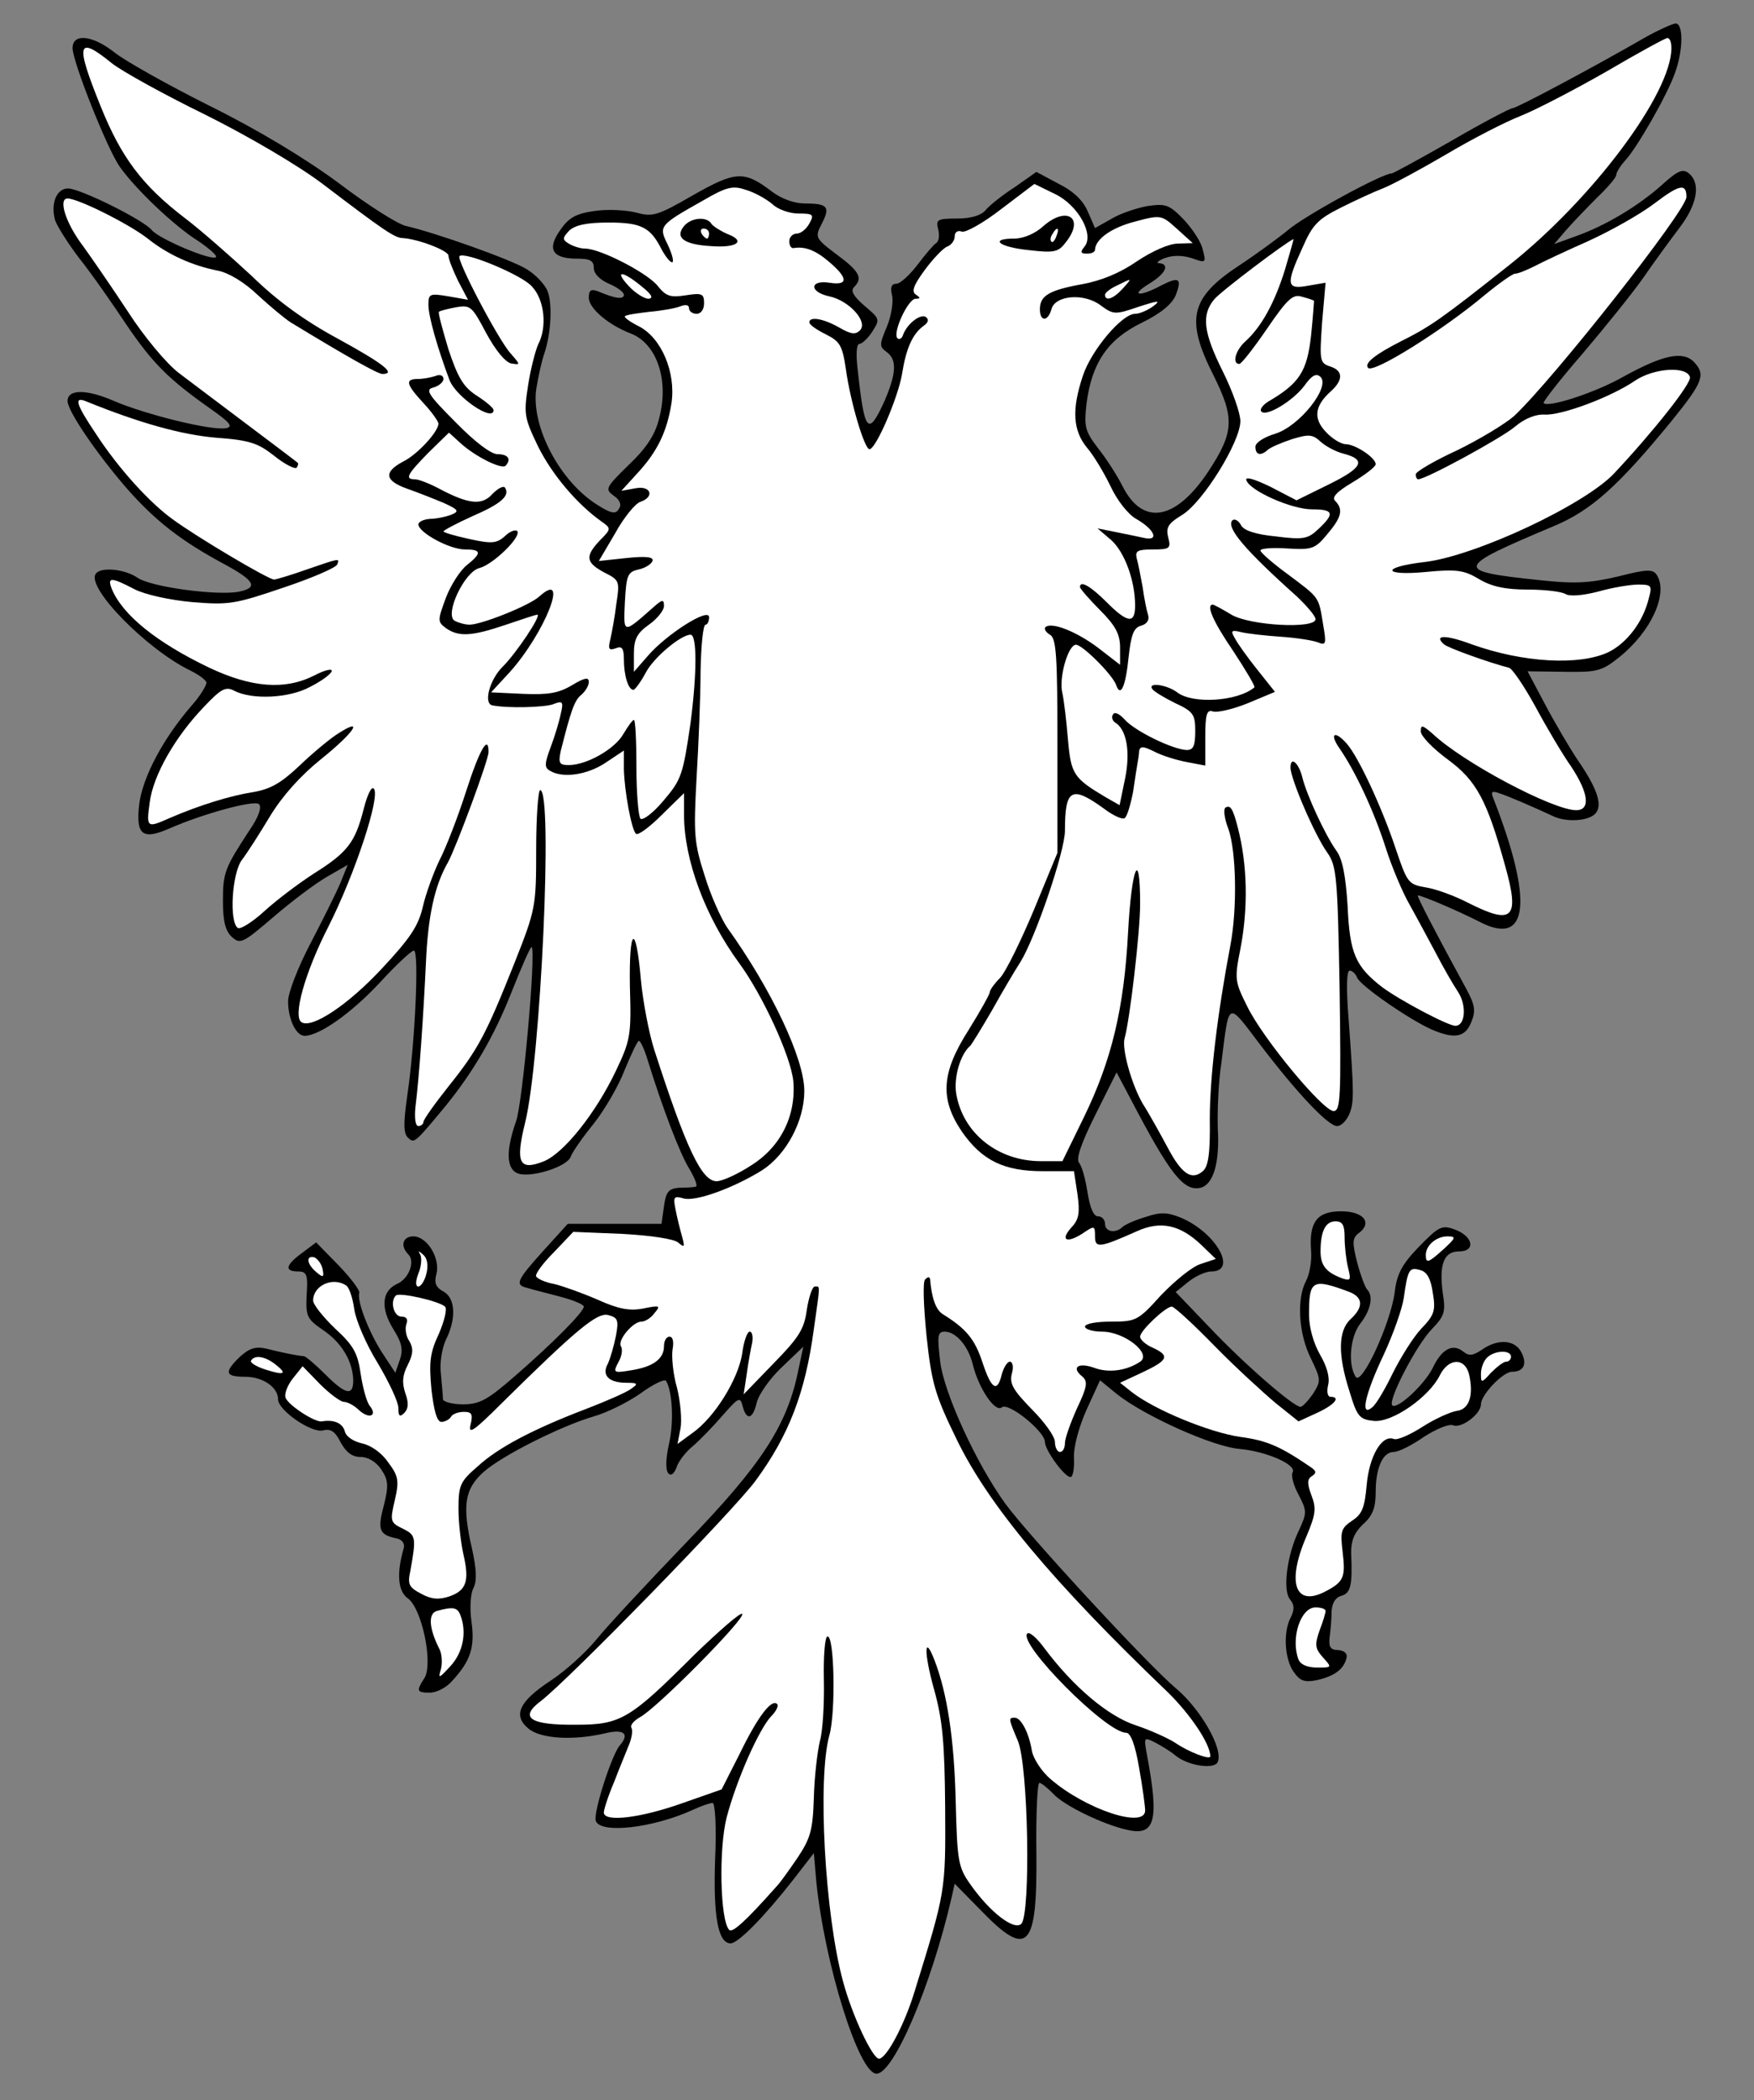
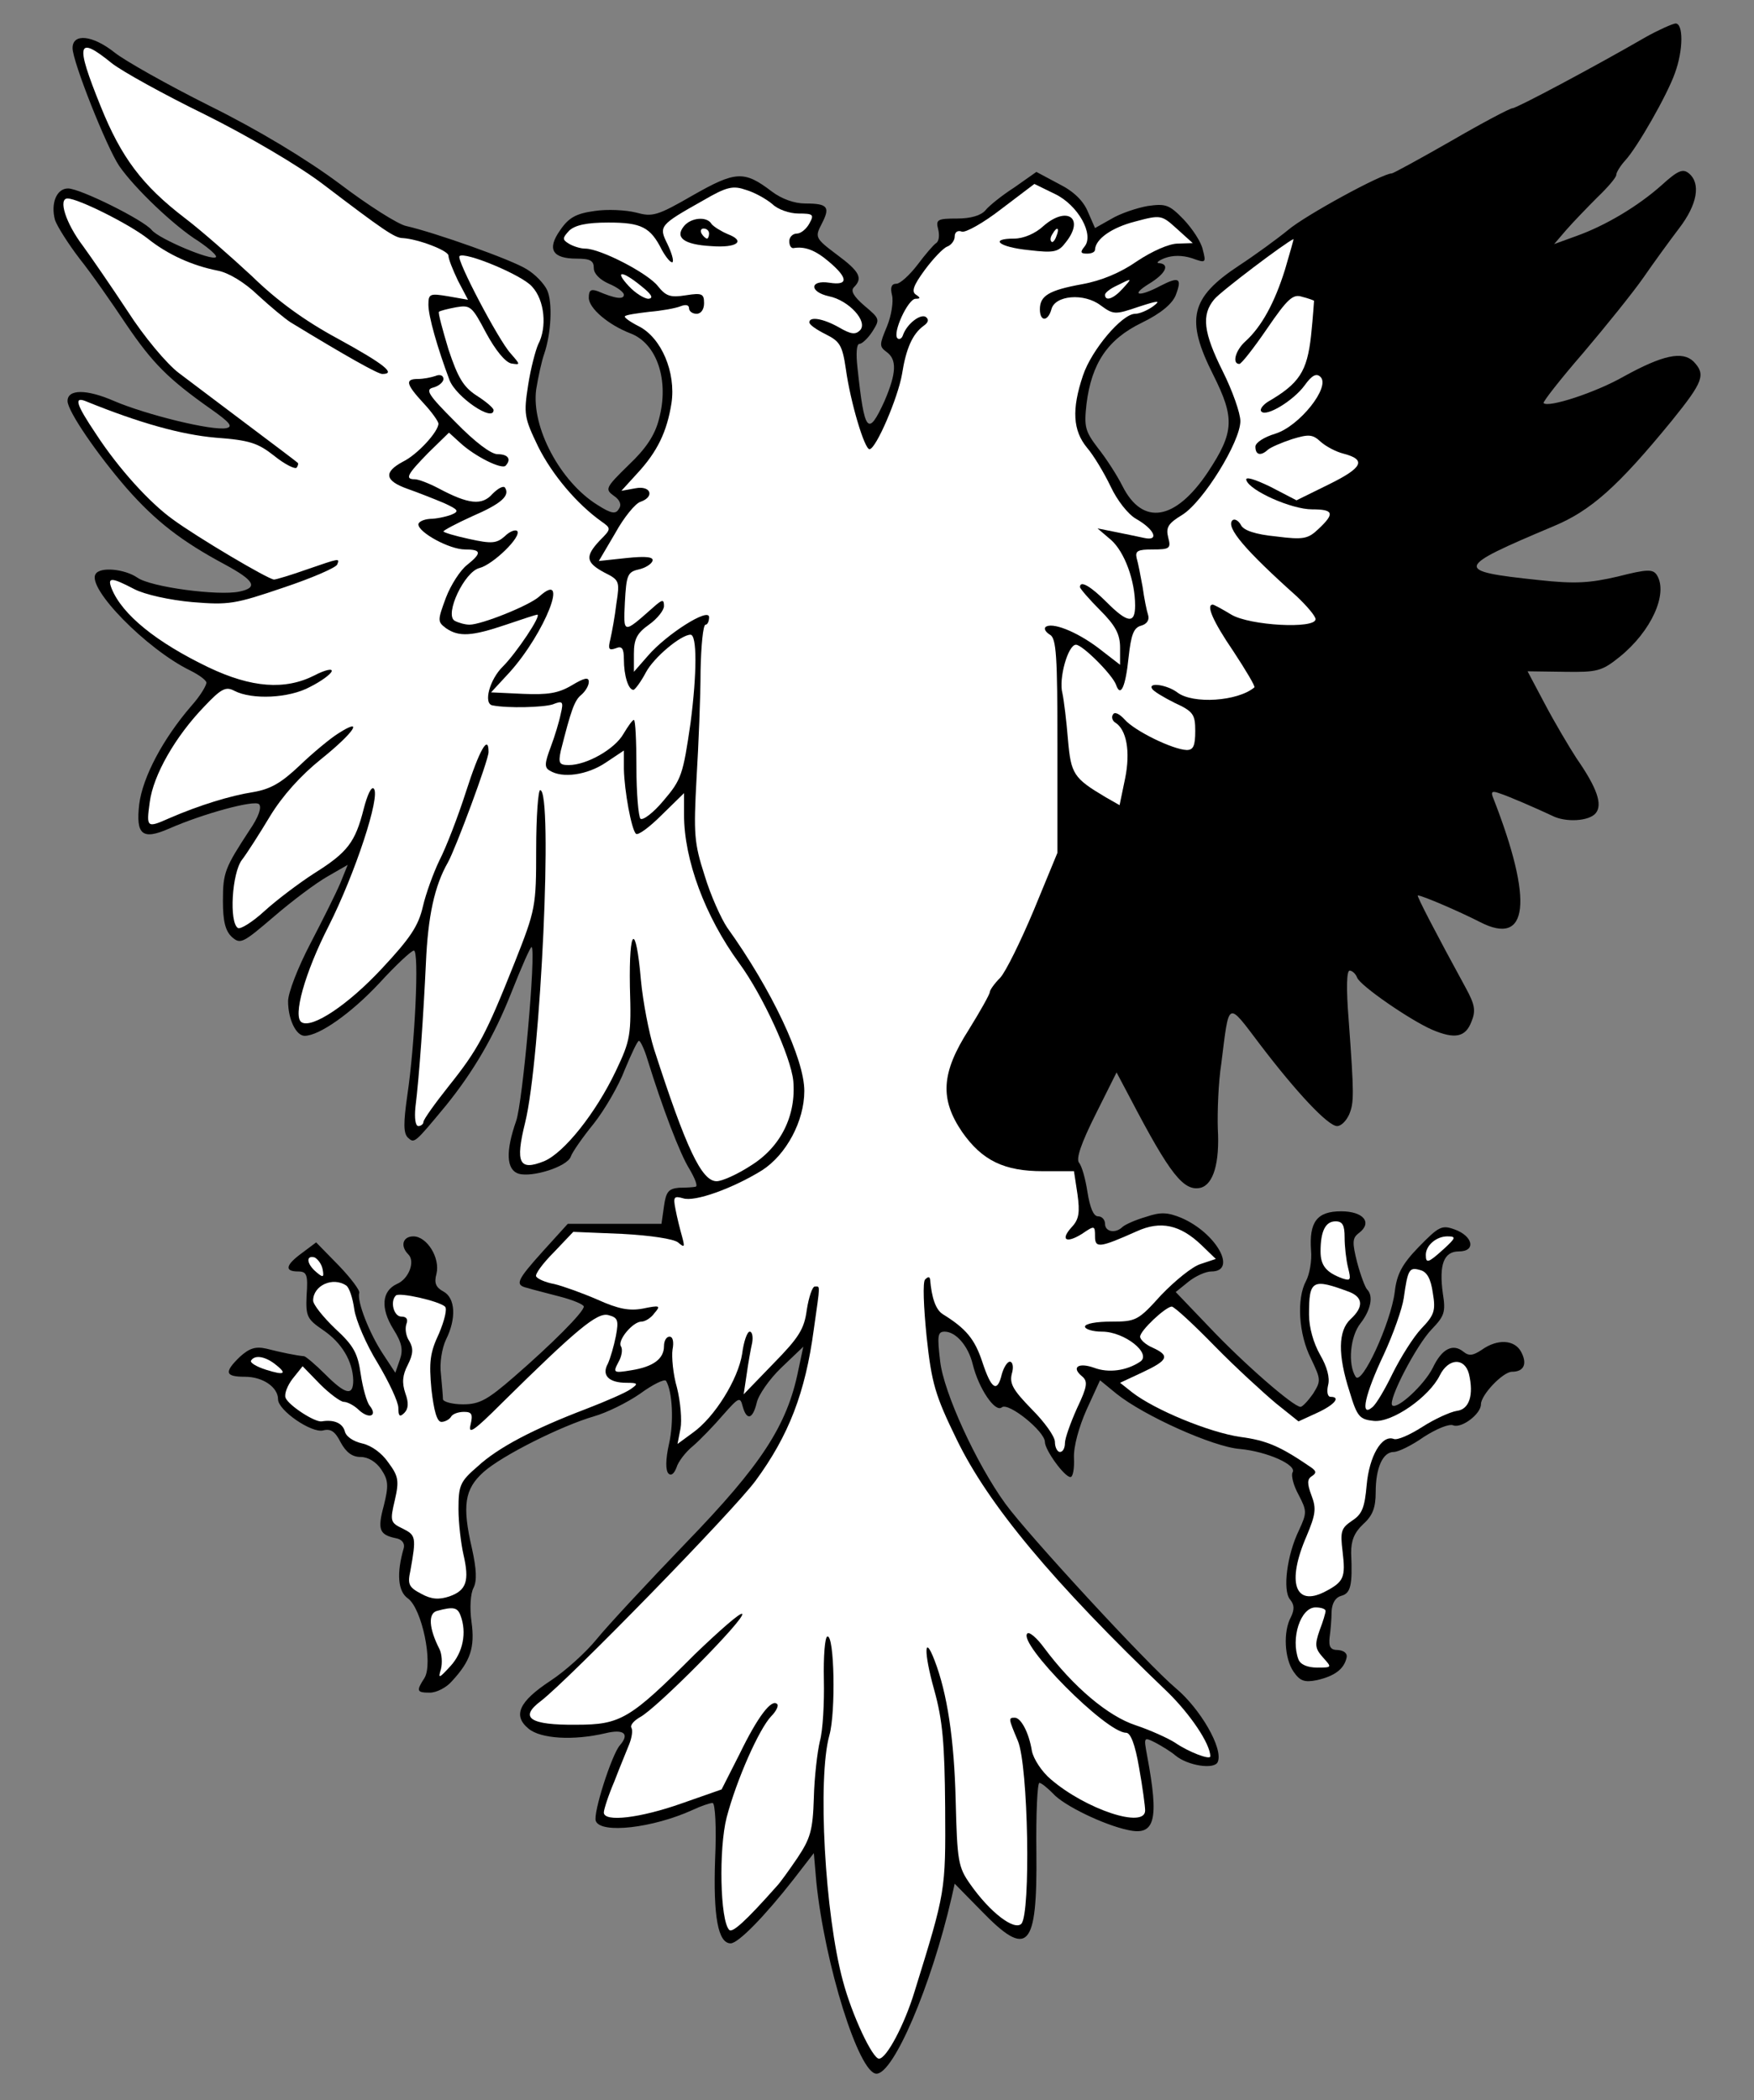
<svg xmlns="http://www.w3.org/2000/svg" version="1.1" viewBox="33.75 58.5 297 355.5" width="297" height="355.5">
  <rect x="33.75" y="58.5" width="297" height="355.5" fill="#808080" stroke="none" />
  <defs>
    <clipPath id="artboard_clip_path">
      <path d="M 33.75 58.5 L 330.75 58.5 L 330.75 279 L 229.5 414 L 33.75 414 Z" />
    </clipPath>
  </defs>
  <g id="Eagle,_Double-Headed_(4)" stroke="none" stroke-opacity="1" stroke-dasharray="none" fill="none" fill-opacity="1">
    <title>Eagle, Double-Headed (4)</title>
    <g id="Eagle,_Double-Headed_(4)_Layer_2" clip-path="url(#artboard_clip_path)">
      <title>Layer 2</title>
      <g id="Group_3">
        <g id="Graphic_25">
          <path d="M 312.435 64.769 C 303.779 69.776 290.539 76.82 289.861 76.82 C 289.436 76.82 284.769 79.281 279.507 82.336 C 274.16 85.391 269.662 87.853 269.408 87.853 C 267.795 87.853 254.725 94.981 251.84 97.443 C 249.973 98.97 246.239 101.686 243.523 103.468 C 235.291 108.9 234.442 112.549 239.195 121.969 C 242.844 129.268 242.759 131.644 238.261 138.434 C 232.745 146.666 227.228 147.514 223.834 140.81 C 222.9 138.943 221.033 136.057 219.675 134.36 C 217.469 131.474 217.299 130.711 217.723 126.892 C 218.572 120.017 221.288 115.944 227.059 113.143 C 230.369 111.531 232.236 109.918 232.83 108.475 C 233.933 105.59 233.424 105.25 230.284 106.863 C 226.634 108.815 225.022 108.56 228.332 106.523 C 231.132 104.826 231.896 103.214 230.029 103.044 C 229.435 103.044 229.859 102.62 230.963 102.195 C 232.32 101.686 233.933 101.686 235.545 102.195 C 237.922 103.044 238.007 103.044 237.412 100.752 C 237.158 99.479 235.63 97.188 234.188 95.66 C 231.726 93.114 231.132 92.945 228.077 93.369 C 226.21 93.708 223.409 94.642 221.882 95.576 L 219.166 97.103 L 217.978 94.387 C 217.214 92.52 215.602 90.908 213.056 89.635 L 209.237 87.598 L 205.502 90.229 C 203.381 91.587 201.174 93.369 200.58 94.133 C 199.816 94.981 198.119 95.491 195.827 95.491 C 192.518 95.491 192.178 95.66 192.602 97.273 C 192.857 98.291 192.772 99.31 192.263 99.649 C 191.839 99.904 190.396 101.601 189.123 103.298 C 187.765 105.081 186.153 106.523 185.559 106.523 C 184.71 106.523 184.455 107.118 184.795 108.475 C 185.049 109.494 184.71 111.87 183.946 113.737 C 182.673 116.792 182.588 117.132 183.861 118.065 C 185.643 119.338 185.559 121.63 183.522 126.382 C 180.721 132.493 180.127 131.814 178.939 120.696 C 178.684 118.405 178.769 116.708 179.278 116.708 C 179.703 116.708 180.721 115.774 181.485 114.586 C 182.758 112.549 182.758 112.464 180.127 110.258 C 178.26 108.645 177.751 107.712 178.345 107.118 C 179.872 105.59 179.363 104.487 175.459 101.601 C 171.725 98.801 171.725 98.631 172.913 96.339 C 174.356 93.539 173.932 92.945 170.113 92.945 C 168.246 92.945 166.124 92.181 164.427 90.908 C 159.759 87.343 158.316 87.428 151.017 91.587 C 144.992 95.066 144.228 95.236 141.427 94.472 C 139.73 94.048 136.59 93.878 134.383 94.218 C 131.328 94.642 130.055 95.321 128.613 97.443 C 126.321 100.668 127.255 102.28 131.413 102.28 C 133.705 102.28 134.299 102.62 134.299 103.893 C 134.299 104.826 135.317 105.844 136.845 106.523 C 138.287 107.118 139.391 107.966 139.391 108.391 C 139.391 109.239 137.948 109.069 134.978 107.796 C 133.789 107.372 133.45 107.627 133.45 108.9 C 133.45 110.682 136.76 113.483 140.494 114.925 C 144.992 116.623 147.114 122.903 145.331 129.438 C 144.652 132.153 143.125 134.445 140.154 137.245 C 136.251 141.064 136.166 141.319 137.693 142.422 C 138.712 143.101 139.051 143.95 138.542 144.629 C 138.033 145.562 137.269 145.478 134.893 143.95 C 128.613 140.046 123.69 130.796 124.539 124.43 C 124.878 122.309 125.472 119.593 125.897 118.405 C 127.085 114.925 127.339 109.748 126.406 107.627 C 125.897 106.523 124.369 104.911 122.926 104.062 C 120.38 102.45 107.396 97.867 102.558 96.764 C 101.2 96.509 96.108 93.284 91.186 89.55 C 85.585 85.391 77.437 80.469 69.205 76.396 C 62.076 72.831 54.863 68.757 53.165 67.4 C 49.431 64.429 46.037 64.09 46.037 66.636 C 46.037 68.927 51.808 83.44 53.929 86.58 C 56.56 90.399 63.349 96.849 67.338 99.31 C 69.205 100.583 70.563 101.771 70.309 102.025 C 69.63 102.704 60.719 98.97 59.446 97.443 C 58.088 95.745 47.31 90.399 45.273 90.399 C 43.321 90.399 42.302 92.945 43.066 95.745 C 43.406 96.764 45.273 99.734 47.225 102.28 C 49.261 104.826 52.741 109.833 55.117 113.398 C 59.615 120.017 62.246 122.648 69.46 127.74 C 72.6 129.947 73.279 130.711 72.091 130.965 C 69.715 131.474 58.427 128.674 53.081 126.382 C 48.413 124.346 45.188 124.346 45.188 126.382 C 45.188 128.08 50.195 135.378 55.202 141.149 C 60.125 146.751 64.538 150.145 71.836 154.049 C 76.843 156.765 77.522 157.953 74.297 158.632 C 70.733 159.396 59.191 157.868 56.984 156.256 C 54.863 154.813 50.704 154.389 49.94 155.662 C 48.413 158.038 58.597 168.392 65.895 171.956 C 67.253 172.635 68.526 173.484 68.696 173.993 C 68.781 174.417 67.678 176.284 66.15 177.982 C 61.313 183.583 57.918 190.033 57.324 194.616 C 56.73 199.793 57.833 200.726 62.331 198.774 C 68.102 196.228 76.843 193.852 77.607 194.616 C 78.116 195.125 77.522 196.822 75.995 199.029 C 71.836 205.394 71.497 206.158 71.497 210.995 C 71.497 214.475 71.921 216.087 73.024 217.106 C 74.467 218.379 74.891 218.124 80.153 213.626 C 83.208 210.995 87.282 207.94 89.234 206.837 L 92.629 204.885 L 91.356 208.025 C 90.592 209.807 88.3 214.39 86.264 218.294 C 84.227 222.198 82.53 226.526 82.53 227.969 C 82.53 231.024 83.887 233.825 85.33 233.825 C 87.791 233.825 93.223 230.005 97.975 224.913 C 100.776 221.858 103.407 219.397 103.831 219.397 C 104.765 219.397 104.001 235.352 102.728 243.839 C 102.049 248.591 102.049 250.289 102.813 251.053 C 103.916 252.071 103.916 252.071 109.263 245.621 C 113.93 239.85 117.41 233.909 120.296 226.611 C 122.078 222.113 123.605 218.633 123.775 218.803 C 124.539 219.567 122.247 245.197 121.144 248.252 C 119.362 253.344 119.447 256.484 121.569 257.163 C 123.86 257.842 129.801 255.975 130.395 254.278 C 130.649 253.514 132.432 250.968 134.299 248.676 C 136.166 246.3 138.542 242.226 139.56 239.511 C 140.664 236.88 141.682 234.673 141.937 234.673 C 142.191 234.673 142.87 236.116 143.379 237.813 C 145.925 246.045 148.896 253.853 150.508 256.399 C 151.442 258.012 151.951 259.285 151.527 259.37 C 151.187 259.454 149.914 259.539 148.726 259.539 C 146.944 259.709 146.52 260.218 146.18 262.679 L 145.756 265.65 L 137.778 265.65 L 129.886 265.65 L 125.727 270.233 C 121.144 275.325 120.89 276.004 123.096 276.513 C 123.86 276.767 126.321 277.361 128.528 277.956 C 130.819 278.55 132.601 279.313 132.601 279.653 C 132.601 280.586 127.17 286.018 120.805 291.534 C 116.307 295.438 114.949 296.202 112.148 296.202 C 110.366 296.202 108.838 295.778 108.754 295.353 C 108.754 294.844 108.584 292.977 108.414 291.11 C 108.159 289.243 108.584 286.697 109.263 285.254 C 111.045 281.69 110.875 278.21 108.838 277.107 C 107.565 276.428 107.226 275.664 107.65 274.137 C 108.329 271.421 106.038 267.771 103.746 267.771 C 101.964 267.771 101.455 269.384 102.898 270.827 C 104.086 272.015 102.983 274.985 100.946 275.834 C 98.4 277.022 98.145 279.908 100.352 283.472 C 101.794 285.763 102.049 286.952 101.455 288.649 L 100.691 290.855 L 98.569 287.63 C 96.278 284.151 94.156 278.719 94.581 277.361 C 94.75 276.937 93.138 274.815 91.101 272.694 L 87.282 268.79 L 84.906 270.572 C 82.105 272.609 81.851 273.712 84.227 273.712 C 85.67 273.712 85.924 274.221 85.67 277.701 C 85.5 281.35 85.754 281.775 88.47 283.642 C 91.61 285.763 93.477 288.903 93.562 292.128 C 93.562 294.844 92.289 294.59 88.81 291.11 C 87.197 289.498 85.585 288.14 85.245 288.055 C 84.057 287.97 81.172 287.376 78.88 286.782 C 77.013 286.357 75.995 286.697 74.382 288.14 C 71.666 290.771 71.836 291.534 75.231 291.534 C 78.286 291.534 80.832 293.317 80.832 295.353 C 80.832 297.22 86.518 301.124 88.47 300.615 C 89.743 300.276 90.507 300.785 91.441 302.652 C 92.374 304.349 93.393 305.113 94.835 305.113 C 96.108 305.113 97.466 305.962 98.315 307.235 C 99.503 309.017 99.588 309.951 98.739 313.345 C 97.636 317.419 97.975 318.268 100.776 318.862 C 101.794 319.031 102.304 319.71 102.134 320.474 C 100.861 324.802 101.115 327.858 102.813 329.046 C 105.189 330.743 107.141 340.079 105.613 342.54 C 104.171 344.746 104.34 345.001 106.547 345.001 C 107.65 345.001 109.348 344.152 110.281 343.049 C 113.421 339.654 114.185 337.363 113.591 333.034 C 113.251 330.658 113.421 328.197 113.93 327.264 C 114.525 326.075 114.44 324.123 113.676 320.644 C 111.978 313.345 112.403 310.545 115.628 307.659 C 118.768 304.858 128.782 299.851 134.299 298.239 C 136.42 297.645 139.9 295.947 142.106 294.42 C 144.313 292.807 146.265 291.874 146.52 292.213 C 147.623 293.995 147.877 299.257 147.029 302.907 C 146.435 305.537 146.435 307.405 146.944 307.914 C 147.368 308.338 147.877 307.999 148.302 306.895 C 148.556 305.962 149.829 304.264 151.102 303.246 C 152.375 302.143 154.667 299.766 156.194 297.984 C 158.825 295.014 159.08 294.844 159.504 296.541 C 160.183 299.003 161.202 298.748 161.881 295.947 C 162.135 294.674 164.002 291.959 166.039 290.007 L 169.773 286.442 L 168.924 290.431 C 167.057 299.766 162.644 306.471 149.999 319.541 C 143.464 326.33 136.59 333.713 134.808 335.92 C 132.941 338.211 129.461 341.351 127 342.964 C 121.569 346.528 120.55 348.905 123.266 351.111 C 125.303 352.809 130.819 353.148 136.251 351.875 C 139.391 351.111 140.409 351.96 138.712 353.912 C 137.354 355.439 134.129 365.454 134.638 366.727 C 135.487 368.933 144.313 367.915 151.017 364.86 C 152.46 364.181 153.988 363.672 154.412 363.672 C 154.837 363.672 155.091 367.745 154.837 373.177 C 154.497 382.937 155.346 387.435 157.467 387.435 C 158.74 387.435 163.154 382.937 168.076 376.656 L 171.555 372.158 L 171.98 377.081 C 173.422 391.084 179.193 409.5 182.164 409.5 C 185.049 409.5 191.414 394.733 194.894 379.627 L 195.403 377.335 L 199.901 381.918 C 207.794 390.065 209.406 388.368 209.237 372.074 C 209.152 365.539 209.406 360.277 209.746 360.277 C 210.085 360.277 211.104 361.126 212.037 362.059 C 213.819 364.096 220.694 367.406 224.767 368.254 C 229.35 369.273 230.029 366.557 227.992 355.694 C 227.398 352.469 227.398 352.469 229.435 353.488 C 230.538 354.082 232.066 355.015 232.745 355.609 C 234.866 357.391 239.449 358.07 239.958 356.712 C 240.892 354.421 236.988 347.717 232.83 344.237 C 228.162 340.333 207.794 318.268 203.975 313.006 C 199.052 306.216 193.536 294.165 192.942 288.903 C 192.433 284.575 192.518 283.896 193.706 283.896 C 195.573 283.896 197.695 286.273 198.458 289.413 C 199.477 293.571 202.277 297.645 203.381 296.711 C 204.484 295.778 210.679 300.785 210.679 302.567 C 210.679 303.925 213.989 308.508 215.007 308.508 C 215.432 308.508 215.686 307.065 215.602 305.283 C 215.517 303.331 216.45 300.021 217.723 297.136 L 220.015 292.128 L 222.815 294.42 C 227.483 298.154 239.195 303.416 243.693 303.755 C 248.275 304.18 253.452 306.471 252.604 307.744 C 252.349 308.253 252.773 309.951 253.622 311.478 C 255.065 314.279 255.065 314.533 253.707 317.504 C 251.67 321.662 250.906 327.688 252.179 329.215 C 252.943 330.149 252.943 330.913 252.349 332.186 C 250.991 334.647 251.246 339.23 252.773 341.436 C 253.877 343.049 254.641 343.303 256.762 342.879 C 259.733 342.2 261.345 341.012 261.769 339.06 C 261.939 338.381 261.345 337.872 260.327 337.787 C 259.054 337.787 258.714 337.278 258.884 335.665 C 259.054 334.477 259.223 332.525 259.223 331.252 C 259.308 329.81 259.902 328.876 260.836 328.621 C 262.448 328.197 262.788 326.924 262.533 321.323 C 262.533 319.286 263.042 317.928 264.57 316.485 C 266.183 315.043 266.692 313.685 266.692 311.054 C 266.692 306.98 267.88 304.264 269.747 304.264 C 270.511 304.264 272.802 303.161 274.839 301.718 C 276.961 300.361 279.167 299.427 279.846 299.766 C 281.289 300.276 284.514 297.815 284.514 296.202 C 284.514 294.59 288.248 290.686 289.776 290.686 C 291.812 290.686 292.407 289.328 291.303 287.291 C 290.2 285.254 287.315 285.084 284.684 286.952 C 283.156 287.97 282.477 288.055 281.544 287.291 C 279.761 285.848 277.894 286.782 276.367 290.007 C 274.924 292.892 270.341 297.136 269.492 296.372 C 268.729 295.523 273.566 286.188 276.197 283.472 C 278.319 281.265 278.573 280.586 278.064 277.446 C 277.385 272.524 278.234 270.317 280.78 270.317 C 283.75 270.317 283.156 267.687 280.016 266.583 C 277.894 265.82 277.385 266.074 273.99 269.554 C 271.105 272.524 270.256 274.221 269.917 277.192 C 269.238 282.454 264.315 293.147 263.297 291.534 C 261.939 289.413 262.363 284.66 264.146 282.454 C 265.843 280.247 266.352 277.871 265.249 276.767 C 264.91 276.428 264.146 274.391 263.552 272.185 C 262.703 268.79 262.703 268.026 263.891 267.177 C 266.183 265.395 264.57 263.528 260.836 263.528 C 256.762 263.528 255.404 265.31 255.744 270.148 C 255.914 271.845 255.489 274.221 254.895 275.325 C 253.283 278.295 253.622 284.321 255.744 288.479 C 257.441 292.044 257.441 292.213 256.083 294.42 C 255.235 295.608 254.301 296.626 253.962 296.626 C 252.773 296.626 244.372 289.328 238.516 283.132 L 232.83 277.192 L 235.036 275.41 C 236.224 274.476 237.922 273.712 238.855 273.712 C 243.353 273.712 239.704 267.177 233.763 264.631 C 231.472 263.698 230.284 263.613 227.822 264.462 C 226.04 264.971 224.343 265.735 223.834 266.159 C 222.646 267.347 220.863 267.008 220.863 265.65 C 220.863 264.971 220.354 264.377 219.675 264.377 C 218.911 264.377 218.317 262.934 217.893 260.303 C 217.554 258.097 216.959 255.89 216.45 255.296 C 215.941 254.617 216.79 252.071 219.251 247.149 L 222.815 240.02 L 225.107 244.348 C 231.896 257.333 234.188 260.218 237.073 259.539 C 239.195 258.945 240.298 255.381 239.958 249.525 C 239.874 246.724 240.043 241.717 240.553 238.492 C 241.91 227.714 241.486 227.884 247.087 235.267 C 253.283 243.415 258.629 249.101 260.157 249.101 C 260.836 249.101 261.685 248.252 262.194 247.149 C 263.042 245.112 263.042 243.839 262.109 231.024 C 261.685 225.762 261.769 222.792 262.279 222.792 C 262.703 222.792 263.297 223.301 263.552 223.98 C 264.061 225.338 272.548 231.194 276.282 232.806 C 280.101 234.419 281.883 234.079 282.901 231.448 C 283.665 229.581 283.495 228.563 281.968 225.762 C 276.961 216.596 273.566 210.062 273.821 210.062 C 274.584 210.062 281.034 212.862 284.344 214.56 C 292.576 218.803 293.425 211.08 286.636 193.682 C 286.126 192.494 286.381 192.324 287.569 192.749 C 289.182 193.258 293.849 195.295 296.565 196.568 C 298.856 197.756 302.845 197.501 303.949 196.143 C 305.137 194.701 304.203 191.9 300.724 186.893 C 299.451 184.941 296.989 180.782 295.377 177.727 L 292.407 172.126 L 298.602 172.211 C 304.203 172.296 304.967 172.126 308.022 169.665 C 313.369 165.337 316.254 158.971 314.302 155.831 C 313.623 154.813 312.69 154.813 307.683 156.086 C 302.93 157.189 300.469 157.359 294.274 156.68 C 279.846 155.152 280.016 154.643 296.735 147.599 C 303.1 144.968 307.683 140.895 316.848 129.692 C 322.195 123.073 322.619 121.884 320.498 119.678 C 318.631 117.896 315.321 118.575 308.701 122.224 C 303.949 124.94 295.886 127.571 295.122 126.722 C 294.953 126.552 297.923 122.733 301.827 118.235 C 305.646 113.737 310.229 108.051 312.011 105.505 C 313.708 103.044 316.424 99.31 318.036 97.188 C 321.177 93.114 321.771 89.55 319.734 87.853 C 318.715 87.004 317.867 87.343 315.151 89.805 C 311.162 93.369 305.646 96.679 300.639 98.461 L 296.905 99.819 L 298.941 97.443 C 300.13 96.085 302.506 93.624 304.203 91.926 C 305.985 90.229 307.428 88.532 307.428 88.107 C 307.428 87.683 308.107 86.58 308.956 85.646 C 310.993 83.44 316.085 74.528 317.358 70.879 C 318.8 66.975 318.8 62.392 317.442 62.477 C 316.848 62.562 314.557 63.581 312.435 64.769 Z" fill="black" />
        </g>
        <g id="Graphic_24">
-           <path d="M 316.764 66.636 C 316.764 74.359 303.354 92.266 289.182 103.468 C 277.809 112.464 276.027 113.737 270.935 116.283 C 266.607 118.49 264.655 120.017 265.419 120.781 C 266.352 121.715 278.149 114.331 285.108 108.475 C 287.484 106.523 289.861 104.826 290.285 104.826 C 290.794 104.826 292.237 104.232 293.595 103.553 C 294.868 102.874 299.026 100.922 302.675 99.31 C 306.41 97.612 311.417 94.812 313.878 92.945 C 318.121 89.72 319.31 89.465 319.31 91.841 C 319.31 94.133 296.735 122.733 290.115 128.928 C 288.672 130.201 284.344 132.832 280.525 134.699 C 276.621 136.482 273.481 138.349 273.481 138.773 C 273.481 139.282 273.651 139.622 273.905 139.622 C 275.178 139.622 287.993 132.663 290.285 130.711 C 291.897 129.353 293.764 128.589 295.292 128.674 C 298.178 128.844 306.579 125.703 310.653 122.903 C 313.878 120.781 319.31 120.442 319.904 122.309 C 320.243 123.327 313.623 131.644 307.089 138.603 C 302.081 143.95 283.58 152.606 275.009 153.625 C 267.625 154.474 267.71 156.001 275.094 155.322 C 280.355 154.813 281.628 154.983 284.174 156.51 C 286.296 157.783 288.672 158.293 292.407 158.293 C 295.292 158.293 298.178 158.632 298.856 159.056 C 299.535 159.481 301.742 159.311 304.373 158.632 C 306.749 157.953 309.804 157.444 311.162 157.444 C 313.369 157.444 313.539 157.614 312.944 159.735 C 312.011 163.724 309.21 167.373 306.07 168.901 C 301.148 171.192 291.643 170.683 282.901 167.543 C 278.573 165.931 276.451 165.931 278.234 167.543 C 278.828 168.137 285.957 170.683 289.266 171.532 C 289.776 171.617 291.812 174.587 293.764 178.152 C 295.632 181.631 298.347 186.214 299.79 188.251 C 302.76 192.749 303.1 195.634 300.639 195.634 C 296.735 195.634 281.459 187.572 276.282 182.649 C 274.584 181.207 274.33 181.122 274.33 182.31 C 274.33 183.074 276.367 185.196 278.913 187.063 C 283.75 190.627 285.532 193.937 288.588 204.97 C 291.134 213.966 289.945 215.154 282.392 211.335 C 280.101 210.147 276.876 208.958 275.178 208.704 C 272.208 208.195 272.038 207.94 270.086 202.169 C 267.795 195.295 263.806 186.638 261.769 184.347 C 259.733 182.055 258.799 182.649 260.581 185.196 C 263.212 189.015 266.352 195.634 268.389 201.999 C 269.408 205.224 271.275 209.637 272.463 211.674 C 273.651 213.796 275.603 217.445 276.876 219.821 C 278.064 222.113 279.761 225.083 280.61 226.356 C 282.138 228.648 281.883 232.127 280.186 232.127 C 278.913 232.127 270.765 227.799 267.795 225.592 C 263.297 222.113 262.279 219.906 261.939 211.844 C 261.6 206.752 261.091 203.866 259.987 202.424 C 258.12 199.793 255.065 193.173 254.301 190.203 C 253.707 187.657 252.264 186.384 252.264 188.42 C 252.264 190.288 256.338 199.793 258.46 202.763 C 260.072 205.054 260.242 206.752 260.581 225.847 C 260.836 244.178 260.751 246.555 259.563 246.555 C 257.781 246.555 247.681 234.419 244.966 228.902 C 242.844 224.659 242.759 224.234 243.778 219.142 C 245.135 212.098 244.966 204.885 243.353 198.605 C 242.505 195.295 242.08 194.701 241.232 195.21 C 240.892 195.464 241.062 197.077 241.741 198.774 C 243.099 202.593 243.268 212.353 242.08 218.548 C 239.874 230.175 238.601 240.869 238.601 247.912 C 238.685 253.768 238.346 255.975 237.412 256.739 C 235.545 258.351 233.848 257.248 231.472 252.75 C 230.284 250.543 228.417 247.149 227.228 245.282 C 225.361 242.057 223.664 236.031 224.173 234.249 C 225.022 231.363 226.804 216.342 226.804 211.504 C 226.804 201.829 225.361 205.224 224.767 216.257 C 224.088 229.242 221.967 237.983 217.299 247.573 L 213.65 255.041 L 210 255.041 C 202.702 255.041 196.761 250.289 195.658 243.584 C 195.233 240.869 196.337 236.965 198.034 235.522 C 198.289 235.267 199.901 232.636 201.683 229.581 C 203.381 226.526 205.587 222.792 206.521 221.349 C 209.067 217.275 214.074 202.593 214.074 199.114 C 214.074 191.985 215.177 191.391 220.694 195.38 C 222.136 196.483 223.749 197.247 224.173 196.992 C 224.597 196.737 225.192 194.701 225.616 192.494 C 225.955 190.203 226.295 187.996 226.38 187.572 C 226.465 187.063 226.634 186.214 226.634 185.62 C 226.804 184.771 227.313 184.771 229.18 185.705 C 230.453 186.384 232.915 187.147 234.697 187.487 L 237.837 188.081 L 237.837 183.244 C 237.837 179.425 238.091 178.576 239.11 178.915 C 239.789 179.17 242.42 178.576 244.966 177.557 L 249.633 175.606 L 246.663 171.871 C 244.966 169.75 243.268 167.373 242.844 166.525 C 242.08 165.252 242.25 165.082 243.947 165.506 C 245.051 165.761 248.021 166.1 250.567 166.27 C 253.113 166.44 255.914 166.864 256.847 167.204 C 258.29 167.798 258.375 167.543 257.781 164.148 C 257.017 159.396 257.187 159.735 251.755 155.662 C 249.209 153.795 247.172 152.012 247.172 151.673 C 247.172 151.333 249.209 151.164 251.67 151.333 C 255.914 151.588 256.423 151.418 258.46 148.957 C 260.921 146.072 261.26 144.714 259.817 143.271 C 259.223 142.677 260.072 141.743 262.788 140.131 C 264.91 138.858 266.692 137.5 266.692 137.076 C 266.692 135.972 263.212 133.681 261.6 133.681 C 260.836 133.681 259.308 132.747 258.29 131.644 C 256.083 129.353 256.338 127.231 259.054 124.77 C 261.26 122.818 261.175 121.206 258.969 120.527 C 257.187 119.932 257.187 119.508 257.611 113.143 L 258.205 106.354 L 255.235 106.863 C 251.585 107.542 251.416 106.693 254.301 100.413 C 255.998 96.509 256.932 95.576 260.836 93.624 C 263.382 92.351 266.522 90.908 267.88 90.399 C 269.238 89.889 273.99 87.343 278.488 84.713 C 282.901 82.082 288.672 79.111 291.303 78.093 C 293.849 77.074 300.384 73.68 305.731 70.625 C 311.077 67.484 315.745 64.938 316.085 64.938 C 316.509 64.938 316.764 65.702 316.764 66.636 Z" fill="#FFFFFF" />
-         </g>
+           </g>
        <g id="Graphic_23">
          <path d="M 52.656 69.182 C 54.354 70.54 61.567 74.528 68.526 77.923 C 75.995 81.657 84.227 86.495 88.385 89.635 C 98.654 97.443 100.606 98.801 101.964 98.801 C 104.595 98.97 109.687 100.922 109.687 101.771 C 109.687 102.365 110.451 104.232 111.3 106.014 L 112.997 109.239 L 109.602 108.645 C 106.547 108.136 106.292 108.221 106.292 110.088 C 106.292 112.04 107.82 117.386 109.857 122.818 C 110.96 125.703 117.325 130.032 117.325 127.91 C 117.325 127.571 116.052 126.467 114.44 125.449 C 112.233 124.006 111.3 122.479 109.687 117.641 C 108.669 114.246 107.905 111.446 108.075 111.276 C 108.244 111.106 109.602 110.767 110.96 110.512 C 113.421 110.088 113.676 110.342 116.052 114.84 C 117.665 117.811 119.277 119.763 120.296 120.017 C 121.908 120.272 121.908 120.272 120.211 118.32 C 118.174 116.113 110.96 102.365 111.554 101.856 C 112.403 101.007 122.247 105.081 123.86 107.033 C 125.982 109.324 126.406 113.907 124.878 116.792 C 124.454 117.726 123.605 120.866 123.181 123.667 C 122.417 128.589 122.502 129.183 124.878 134.105 C 127.255 138.858 131.413 143.78 135.572 146.751 C 137.269 147.939 137.269 148.024 135.317 149.976 C 132.771 152.691 132.941 153.71 136.081 155.407 C 138.627 156.68 138.712 156.85 138.118 160.669 C 137.863 162.875 137.354 165.591 137.099 166.694 C 136.675 168.392 136.845 168.646 138.033 168.222 C 139.051 167.798 139.391 168.222 139.391 170.089 C 139.391 172.89 140.154 175.266 141.003 175.266 C 141.258 175.266 142.276 173.908 143.125 172.296 C 144.483 169.75 149.066 165.931 150.678 165.931 C 151.781 165.931 151.781 172.381 150.678 180.867 C 149.405 189.609 149.15 190.457 146.095 194.022 C 144.398 196.059 142.616 197.416 142.191 197.077 C 141.852 196.653 141.512 192.749 141.512 188.336 C 141.512 183.923 141.343 180.358 141.088 180.358 C 140.833 180.358 140.07 181.461 139.306 182.734 C 137.863 185.28 133.11 187.996 130.055 187.996 C 128.443 187.996 128.273 187.657 128.697 185.62 C 130.395 178.915 130.989 177.048 132.177 176.115 C 132.856 175.521 133.45 174.587 133.45 173.908 C 133.45 173.059 132.686 173.229 130.564 174.502 C 128.273 175.86 126.491 176.115 122.332 175.945 L 116.901 175.69 L 120.041 172.296 C 126.066 165.591 130.31 154.728 125.048 159.481 C 123.351 161.008 115.288 164.233 113.251 164.233 C 112.488 164.233 111.3 163.894 110.705 163.554 C 109.008 162.451 112.403 155.237 114.949 154.643 C 117.24 154.049 122.163 149.297 121.314 148.363 C 120.974 148.108 120.041 148.448 119.192 149.297 C 117.834 150.485 116.986 150.57 113.167 149.721 C 110.79 149.212 108.838 148.618 108.838 148.448 C 108.838 148.278 111.045 147.09 113.676 145.902 C 118.598 143.78 120.126 142.422 119.277 141.064 C 119.022 140.64 118.089 141.149 117.155 142.083 C 115.373 144.12 113.082 143.865 107.99 141.149 C 106.377 140.301 104.595 139.622 104.001 139.622 C 102.219 139.622 102.728 138.773 106.292 135.124 L 109.772 131.729 L 111.639 133.426 C 114.1 135.718 118.683 138.009 119.362 137.33 C 120.38 136.227 119.786 135.378 118.004 135.378 C 116.901 135.378 114.185 133.342 110.875 129.947 C 106.208 125.279 105.698 124.43 107.141 124.091 C 108.075 123.836 108.838 123.157 108.838 122.648 C 108.838 122.054 108.244 121.8 107.481 122.139 C 106.717 122.394 105.444 122.648 104.51 122.648 C 102.304 122.648 102.473 123.497 105.444 126.722 C 106.886 128.249 107.99 129.862 107.99 130.201 C 107.99 131.559 104.425 135.463 101.964 136.651 C 98.654 138.434 98.909 139.876 102.728 141.234 C 104.425 141.828 107.226 142.932 108.838 143.61 C 111.469 144.799 111.554 145.053 110.111 145.647 C 109.178 145.987 107.565 146.326 106.547 146.326 C 105.444 146.411 104.595 146.835 104.595 147.26 C 104.595 148.618 109.857 151.503 112.488 151.503 C 115.288 151.503 115.373 152.097 112.827 154.134 C 111.724 154.983 110.111 157.444 109.263 159.65 C 107.82 163.554 107.82 163.724 109.263 164.827 C 111.469 166.355 113.676 166.185 119.447 164.233 C 122.163 163.3 124.539 162.536 124.709 162.536 C 125.557 162.536 121.144 169.071 118.938 171.277 C 116.646 173.484 115.543 177.642 117.155 177.897 C 119.786 178.406 125.727 178.236 127.339 177.727 C 129.037 177.048 129.207 177.218 128.697 179.34 C 128.443 180.613 127.679 183.159 127 184.941 C 125.982 187.657 125.897 188.42 126.83 188.93 C 128.952 190.288 133.195 189.693 136.335 187.572 L 139.391 185.535 L 139.391 188.675 C 139.476 192.409 140.664 198.859 141.427 199.623 C 141.767 199.962 143.719 198.52 145.756 196.483 L 149.575 192.749 L 149.575 196.398 C 149.575 204.036 153.139 213.626 158.91 221.519 C 162.899 226.95 167.651 237.304 168.076 241.463 C 168.585 247.318 165.954 252.665 160.862 255.805 C 158.656 257.248 156.025 258.436 155.091 258.436 C 152.545 258.436 149.914 252.835 144.483 236.031 C 143.634 233.315 142.616 228.054 142.276 224.404 C 141.427 214.56 140.239 215.323 140.409 225.507 C 140.664 233.74 140.494 234.588 138.033 239.765 C 134.638 246.894 129.291 253.599 125.897 255.041 C 121.653 256.739 120.974 255.381 122.672 248.507 C 125.303 237.898 127.424 192.239 125.218 192.239 C 124.878 192.239 124.539 196.737 124.539 202.254 C 124.539 211.929 124.454 212.438 120.89 221.434 C 116.052 233.57 114.779 236.031 109.687 242.396 C 107.396 245.282 105.444 247.997 105.444 248.422 C 105.444 248.761 105.019 249.101 104.595 249.101 C 104.086 249.101 103.916 247.743 104.086 245.961 C 104.765 240.529 105.444 230.43 105.868 221.519 C 106.208 213.626 107.311 208.449 109.602 204.46 C 110.96 201.999 116.476 187.147 116.476 185.79 C 116.476 182.734 114.949 185.365 112.657 192.494 C 111.3 196.737 109.263 201.999 108.159 204.121 C 107.141 206.243 105.868 209.722 105.359 211.929 C 104.595 215.239 103.237 217.275 98.4 222.452 C 92.714 228.563 86.603 232.636 84.821 231.533 C 83.293 230.6 85.33 223.216 89.404 215.239 C 93.902 206.327 98.23 193.173 97.042 191.985 C 96.618 191.561 95.939 193.088 95.344 195.38 C 93.902 201.066 92.629 202.763 86.943 206.327 C 84.312 208.025 80.493 210.91 78.456 212.777 C 76.504 214.56 74.467 215.833 74.043 215.578 C 72.515 214.644 73.024 206.243 74.722 204.036 C 75.57 202.933 77.692 199.623 79.474 196.653 C 81.596 193.173 84.651 189.778 88.131 186.978 C 93.732 182.48 95.514 179.764 91.016 182.649 C 89.658 183.498 86.688 185.959 84.481 188.081 C 81.341 191.051 79.559 192.07 76.589 192.579 C 72.77 193.173 67.508 194.786 62.416 196.992 C 58.597 198.689 58.512 198.605 59.106 194.276 C 59.7 189.693 63.434 183.159 68.357 178.067 C 71.242 175.011 72.006 174.672 73.449 175.436 C 76.419 176.963 82.699 176.709 86.264 174.757 C 88.131 173.823 89.743 172.635 89.913 172.126 C 90.083 171.617 88.81 171.871 87.027 172.805 C 82.02 175.351 76.334 174.927 69.036 171.447 C 60.209 167.204 54.438 162.536 52.656 158.123 C 51.892 156.171 52.571 156.171 56.475 158.208 C 58.257 159.141 62.501 160.075 66.32 160.414 C 72.515 160.923 73.534 160.754 81.766 157.953 C 86.603 156.341 90.677 154.558 90.847 154.049 C 91.271 152.946 91.356 152.946 85.67 154.898 C 83.039 155.831 80.493 156.595 80.153 156.595 C 79.22 156.595 67.169 149.466 63.01 146.411 C 59.106 143.61 53.844 137.839 50.025 131.984 C 46.546 126.807 46.206 125.534 48.413 126.467 C 57.409 130.117 64.453 132.069 70.224 132.578 C 76.08 133.002 77.437 133.511 80.153 135.633 C 81.935 137.076 83.633 137.924 83.972 137.67 C 84.227 137.33 84.312 136.906 84.142 136.821 C 83.972 136.651 80.153 133.766 75.74 130.456 C 71.327 127.146 66.065 123.157 64.028 121.63 C 61.992 120.102 58.088 115.435 55.372 111.191 C 52.571 106.948 49.177 102.025 47.819 100.158 C 44.848 96.254 43.575 92.096 45.188 92.096 C 46.97 92.096 55.627 96.424 58.767 98.885 C 62.161 101.601 66.32 103.468 70.648 104.317 C 72.43 104.656 75.146 106.269 77.437 108.475 C 79.559 110.427 82.02 112.464 82.954 113.058 C 92.289 118.744 97.721 121.8 98.485 121.8 C 100.861 121.8 98.909 120.187 91.016 115.859 C 85.33 112.804 80.578 109.324 76.419 105.25 C 72.939 102.025 67.847 97.528 65.047 95.406 C 57.833 89.889 54.269 85.137 50.789 76.48 C 46.461 65.787 46.8 64.429 52.656 69.182 Z" fill="#FFFFFF" />
        </g>
        <g id="Graphic_22">
          <path d="M 164.511 93.03 C 165.445 93.963 167.482 94.642 168.924 94.642 C 171.471 94.642 171.64 94.812 170.792 96.339 C 170.282 97.273 169.349 98.037 168.67 98.037 C 167.991 98.037 167.397 98.631 167.397 99.31 C 167.397 99.989 167.651 100.498 168.076 100.498 C 170.028 100.158 171.81 100.837 174.101 102.789 C 177.411 105.59 177.411 106.863 174.186 106.354 C 170.876 105.844 170.707 107.881 174.101 108.645 C 177.496 109.324 180.806 112.973 179.363 114.416 C 178.599 115.18 177.836 115.095 175.799 113.907 C 173.083 112.379 170.792 112.04 170.792 113.058 C 170.792 113.483 172.065 114.331 173.592 115.095 C 175.969 116.283 176.393 116.962 176.987 121.036 C 177.751 126.552 180.127 134.53 180.976 134.53 C 182.079 134.53 185.813 125.788 186.492 121.8 C 187.171 117.471 188.274 115.01 190.141 113.652 C 190.99 113.058 191.075 112.549 190.481 112.125 C 189.547 111.615 187.341 113.313 186.662 115.18 C 186.492 115.774 186.068 116.029 185.728 115.774 C 184.795 114.925 187.51 109.069 188.783 109.069 C 189.632 109.069 189.632 108.9 188.868 108.391 C 188.02 107.881 188.444 106.778 190.311 104.232 C 191.754 102.28 193.451 100.498 194.13 100.243 C 194.809 99.989 195.403 99.225 195.403 98.546 C 195.403 97.782 195.912 97.443 196.591 97.697 C 197.185 97.952 200.241 96.254 203.296 93.878 L 208.897 89.635 L 212.377 91.332 C 216.28 93.199 219.081 98.206 217.384 100.243 C 216.62 101.177 216.705 101.431 217.808 101.431 C 218.572 101.431 219.166 101.177 219.166 100.752 C 219.251 98.97 221.967 97.018 225.955 96 C 230.369 94.812 230.453 94.897 233.084 97.273 L 235.715 99.649 L 233.169 99.734 C 231.726 99.734 228.841 101.007 226.295 102.704 C 223.494 104.656 220.269 106.014 216.959 106.608 C 211.358 107.627 209.831 108.56 209.831 110.852 C 209.831 112.973 211.188 112.973 211.783 110.852 C 212.377 108.475 217.299 108.051 220.1 110.173 C 222.306 111.785 222.561 111.785 226.549 110.427 C 229.944 109.324 230.369 109.324 229.011 110.342 C 228.077 111.021 226.719 111.615 225.955 111.615 C 223.749 111.615 218.572 117.726 217.129 122.054 C 215.177 127.825 215.432 131.39 217.808 134.275 C 218.911 135.548 220.694 138.518 221.797 140.81 C 222.9 143.186 224.767 145.562 226.125 146.326 C 229.265 148.108 230.114 150.145 227.483 149.551 C 226.38 149.297 224.173 148.872 222.561 148.533 L 219.59 147.939 L 221.882 149.891 C 224.173 151.927 225.955 156.765 225.955 161.008 C 225.955 164.148 224.682 163.979 221.118 160.414 C 218.402 157.698 216.62 156.68 216.62 157.868 C 216.62 158.123 218.148 159.905 220.015 161.772 C 222.646 164.403 223.409 165.846 223.409 168.137 L 223.409 171.023 L 219.675 168.137 C 215.941 165.337 211.783 163.724 210.764 164.658 C 210.51 164.997 210.849 165.506 211.528 165.931 C 212.631 166.525 212.801 169.58 212.801 184.771 L 212.801 202.848 L 208.812 212.523 C 206.606 217.785 204.06 222.962 203.126 223.98 C 202.108 224.998 201.344 226.102 201.344 226.441 C 201.344 226.781 199.731 229.666 197.779 232.806 C 193.112 240.105 192.857 244.518 196.676 250.119 C 200.071 254.957 203.805 256.739 210.34 256.739 L 215.602 256.739 L 216.196 260.643 C 216.62 263.698 216.45 264.886 215.262 266.159 C 213.225 268.366 214.244 269.044 216.959 267.347 C 219.081 265.904 219.166 265.904 219.166 267.771 C 219.166 269.808 219.93 269.723 226.21 266.923 C 230.284 265.056 233.593 265.82 237.158 269.214 L 239.619 271.591 L 237.073 272.439 C 235.63 272.863 232.66 275.325 230.369 277.701 C 226.465 282.029 226.125 282.199 221.882 282.199 C 219.421 282.199 217.469 282.538 217.469 283.048 C 217.469 283.472 218.742 283.896 220.354 283.896 C 224.173 283.896 228.841 287.63 226.804 288.988 C 224.513 290.516 221.457 290.94 218.996 290.007 C 216.365 289.073 215.092 289.922 216.959 291.449 C 217.978 292.298 217.893 293.147 216.111 296.881 C 215.007 299.342 214.074 301.973 214.074 302.737 C 214.074 303.586 213.734 304.264 213.225 304.264 C 212.801 304.264 212.377 303.501 212.377 302.567 C 212.377 301.634 210.594 299.172 208.473 297.051 C 205.333 293.826 204.654 292.722 205.078 291.025 C 205.417 289.922 205.248 288.988 204.739 288.988 C 204.314 288.988 203.72 289.922 203.381 291.11 C 202.617 294.335 201.598 293.656 200.071 288.988 C 198.798 285.169 197.355 283.387 193.366 280.926 C 192.178 280.162 191.499 278.125 191.245 275.07 C 191.16 274.561 190.905 274.561 190.396 275.07 C 189.972 275.494 190.141 279.653 190.651 284.745 C 191.499 292.638 192.093 294.674 195.743 302.143 C 201.089 313.176 211.952 326.245 231.472 344.916 C 235.291 348.65 238.685 353.657 238.685 355.779 C 238.685 356.458 234.951 355.015 232.745 353.488 C 231.557 352.724 228.586 351.366 226.04 350.517 C 221.373 348.99 215.432 343.982 210.51 337.363 C 209.321 335.75 208.048 334.647 207.709 334.986 C 206.012 336.599 221.033 351.79 224.428 351.79 C 225.192 351.79 225.955 353.742 226.634 357.731 C 227.228 361.041 227.653 364.266 227.653 364.945 C 227.653 368.085 217.638 364.775 211.698 359.683 C 210.17 358.41 208.727 356.203 208.473 354.845 C 207.964 351.705 206.606 349.244 205.587 349.244 C 204.484 349.244 204.484 349.329 206.096 353.148 C 207.879 357.307 208.303 382.427 206.69 384.125 C 205.502 385.313 201.429 382.258 198.034 377.42 C 195.997 374.535 195.827 373.516 195.573 363.247 C 195.318 352.809 194.13 345.086 192.008 339.569 C 190.226 334.902 190.141 338.127 191.924 344.492 C 193.366 349.668 193.706 353.572 193.791 364.435 C 193.876 378.693 193.876 378.608 188.614 395.582 C 186.916 401.183 183.861 406.954 182.588 406.954 C 181.485 406.954 178.005 399.57 176.478 393.8 C 173.422 382.597 172.149 359.513 174.186 352.214 C 175.29 348.311 175.035 335.156 173.847 335.496 C 173.422 335.58 173.168 338.89 173.253 342.794 C 173.338 346.783 173.083 351.451 172.574 353.233 C 172.149 355.015 171.64 359.343 171.555 362.823 C 171.386 368.339 170.961 369.697 168.755 373.007 C 167.312 375.129 165.784 377.25 165.275 377.76 C 159.929 383.785 157.722 385.737 157.213 385.143 C 155.685 383.531 155.431 371.479 156.788 366.133 C 158.486 359.683 162.305 351.111 164.342 348.99 C 165.19 348.141 165.615 347.207 165.36 346.953 C 164.427 345.934 162.05 349.074 158.995 355.355 L 155.94 361.38 L 149.15 363.757 C 142.191 366.218 135.996 366.981 135.996 365.284 C 135.996 364.775 136.76 362.399 137.778 360.022 C 138.712 357.561 139.9 354.761 140.324 353.657 C 140.749 352.554 140.918 351.366 140.664 350.942 C 140.409 350.517 141.088 349.753 142.106 349.159 C 144.907 347.717 160.098 332.356 159.419 331.677 C 159.165 331.337 155.6 334.477 151.442 338.466 C 140.409 349.499 138.881 350.432 131.328 350.432 C 123.52 350.517 121.569 349.244 125.303 346.444 C 129.97 342.879 157.977 314.194 161.711 309.102 C 167.312 301.464 170.113 294.25 171.555 283.472 C 172.659 275.664 172.659 276.258 171.725 276.258 C 171.301 276.258 170.707 278.04 170.367 280.162 C 169.943 283.472 169.009 284.915 164.681 289.328 L 159.674 294.505 L 160.183 291.11 C 160.438 289.243 160.862 286.867 161.117 285.763 C 161.286 284.745 161.117 283.896 160.692 283.896 C 160.268 283.896 159.674 285.594 159.419 287.63 C 158.74 291.959 154.752 298.409 151.017 301.039 L 148.471 302.907 L 148.981 300.276 C 149.235 298.918 148.981 295.778 148.387 293.401 C 147.708 291.11 147.453 288.14 147.623 286.952 C 147.877 285.678 147.708 284.745 147.114 284.745 C 146.604 284.745 146.18 285.424 146.18 286.357 C 146.18 288.479 144.398 289.837 140.664 290.431 C 137.608 290.94 137.524 290.855 138.457 289.073 C 139.051 288.055 139.221 286.867 138.881 286.357 C 138.287 285.339 140.918 282.199 142.361 282.199 C 142.955 282.199 143.974 281.605 144.568 280.756 C 145.671 279.483 145.501 279.398 142.616 279.992 C 140.324 280.417 138.457 280.077 134.893 278.465 C 132.347 277.361 129.037 276.173 127.594 275.834 C 126.151 275.579 124.793 274.985 124.539 274.561 C 124.284 274.221 125.642 272.354 127.509 270.487 L 130.819 267.008 L 139.051 267.347 C 143.889 267.602 147.793 268.196 148.556 268.79 C 149.66 269.723 149.744 269.639 149.235 267.771 C 148.896 266.583 148.387 264.546 148.132 263.189 C 147.708 261.067 147.877 260.897 149.405 261.322 C 151.357 262 157.892 259.624 162.814 256.569 C 166.888 253.938 169.943 248.252 169.943 243.16 C 169.943 237.728 164.427 226.017 156.873 215.493 C 155.855 213.966 154.073 210.062 153.054 206.667 C 151.272 201.151 151.187 199.623 151.696 190.203 C 152.036 184.601 152.375 176.369 152.375 172.041 C 152.46 167.798 152.8 164.233 153.224 164.233 C 153.564 164.233 153.818 163.639 153.818 162.96 C 153.818 161.263 146.604 165.846 143.464 169.495 L 141.088 172.211 L 141.088 169.156 C 141.088 166.694 141.597 165.676 143.634 164.233 C 145.077 163.215 146.18 161.772 146.18 161.093 C 146.18 159.905 145.925 159.905 144.313 161.348 C 139.221 165.846 139.306 165.846 139.56 160.414 C 139.815 155.916 139.985 155.322 141.852 154.898 C 143.04 154.643 144.058 153.964 144.228 153.455 C 144.483 152.776 143.21 152.606 139.9 152.946 L 135.147 153.455 L 137.948 148.703 C 139.391 146.072 141.343 143.695 142.191 143.441 C 144.652 142.592 143.974 140.64 141.343 141.149 L 138.966 141.574 L 141.597 138.688 C 145.077 134.954 146.689 131.559 147.453 126.722 C 148.217 121.545 145.756 115.689 141.937 113.737 C 140.409 112.973 139.391 112.21 139.56 112.04 C 139.73 111.785 141.597 111.531 143.719 111.276 C 145.756 111.106 148.132 110.682 148.981 110.342 C 149.829 110.003 150.423 110.088 150.423 110.682 C 150.423 111.191 151.017 111.615 151.696 111.615 C 152.46 111.615 152.969 110.852 152.969 109.833 C 152.969 108.221 152.63 108.051 149.914 108.475 C 147.283 108.9 146.52 108.645 145.162 106.948 C 143.464 104.741 135.402 100.583 132.856 100.583 C 132.007 100.583 130.734 100.158 130.055 99.734 C 128.952 99.055 128.952 98.801 130.14 97.528 C 131.159 96.594 133.11 96.17 136.76 96.17 C 142.361 96.17 143.889 96.933 145.841 100.837 C 146.604 102.195 147.368 103.044 147.623 102.874 C 147.877 102.62 147.453 101.262 146.774 99.819 C 145.246 96.764 145.416 96.594 152.8 92.435 C 156.873 90.059 157.892 89.889 160.098 90.653 C 161.541 91.078 163.493 92.181 164.511 93.03 Z" fill="#FFFFFF" />
        </g>
        <g id="Graphic_21">
          <path d="M 251.331 104.147 C 249.549 109.833 247.342 113.822 244.626 116.283 C 242.929 117.811 242.335 120.102 243.608 120.102 C 243.947 120.102 246.069 117.386 248.275 114.162 C 251.755 109.069 252.689 108.221 254.216 108.73 C 255.235 108.985 256.168 109.324 256.253 109.409 C 256.253 109.409 256.083 112.125 255.744 115.35 C 255.065 121.375 253.792 123.412 248.36 126.552 C 247.512 127.146 247.002 127.825 247.342 128.165 C 248.191 129.098 252.773 126.298 254.641 123.752 C 255.914 121.969 256.677 121.63 257.356 122.309 C 259.054 124.006 253.792 130.626 249.718 131.899 C 247.766 132.493 246.324 133.426 246.324 134.105 C 246.324 135.548 247.257 135.718 248.445 134.615 C 248.954 134.19 250.737 133.426 252.519 132.832 C 255.32 131.984 255.998 131.984 257.356 133.257 C 258.205 134.02 259.902 134.954 261.26 135.293 C 265.164 136.312 264.485 137.67 258.799 140.47 L 253.283 143.186 L 248.87 140.895 C 246.069 139.537 244.541 139.113 244.796 139.791 C 245.39 141.574 252.434 144.714 255.914 144.714 C 259.563 144.714 259.817 145.393 257.017 148.024 C 255.235 149.721 254.471 149.891 249.803 149.297 C 246.324 148.957 244.287 148.278 243.862 147.345 C 243.438 146.581 242.759 146.241 242.42 146.581 C 241.316 147.769 244.541 151.588 253.368 159.481 C 255.065 161.093 256.508 162.791 256.508 163.3 C 256.508 164.997 245.39 164.403 242.25 162.536 C 240.722 161.602 239.28 160.839 239.11 160.839 C 237.922 160.839 239.11 163.639 242.589 168.731 C 244.711 171.956 246.324 174.672 246.154 174.842 C 243.353 177.218 235.715 177.727 233.084 175.69 C 231.387 174.417 228.077 173.908 228.841 175.096 C 229.095 175.521 230.793 176.539 232.66 177.473 C 235.8 178.915 236.139 179.425 236.139 182.225 C 236.139 184.771 235.8 185.45 234.697 185.45 C 232.32 185.365 225.871 182.225 224.173 180.273 C 223.325 179.34 222.476 178.915 222.221 179.425 C 221.882 179.849 222.136 180.528 222.561 180.782 C 224.513 181.971 225.192 185.705 224.258 190.288 L 223.325 194.786 L 220.948 193.428 C 215.517 190.203 215.092 189.524 214.583 183.668 C 214.329 180.528 213.904 177.048 213.65 175.86 C 212.971 173.399 214.583 167.628 215.941 167.628 C 217.044 167.628 222.136 172.72 222.73 174.417 C 223.494 176.624 224.343 174.757 224.852 169.75 C 225.276 165.931 225.701 164.742 226.974 164.403 C 227.907 164.148 228.417 163.469 228.162 162.621 C 227.907 161.857 227.483 159.735 227.228 157.868 C 226.889 156.001 226.465 153.795 226.21 152.946 C 225.955 151.758 226.38 151.503 228.926 151.503 C 231.811 151.503 232.066 151.333 231.557 149.466 C 231.132 147.769 231.557 147.09 233.933 145.647 C 237.497 143.441 243.778 133.257 243.778 129.777 C 243.778 128.419 242.42 124.6 240.807 121.375 C 237.497 114.756 237.158 111.785 239.364 109.154 C 240.383 107.881 251.5 99.479 252.773 98.97 C 252.858 98.885 252.179 101.262 251.331 104.147 Z" fill="#FFFFFF" />
        </g>
        <g id="Graphic_20">
          <path d="M 142.361 106.948 C 144.058 108.306 144.483 108.985 143.549 109.069 C 142.87 109.069 141.343 108.136 140.239 106.948 C 137.693 104.232 139.051 104.232 142.361 106.948 Z" fill="#FFFFFF" />
        </g>
        <g id="Graphic_19">
          <path d="M 223.834 107.372 C 222.306 109.069 220.863 109.579 220.863 108.391 C 220.863 108.051 221.712 107.372 222.815 106.863 C 225.531 105.505 225.531 105.505 223.834 107.372 Z" fill="#FFFFFF" />
        </g>
        <g id="Graphic_18">
          <path d="M 261.43 267.941 C 261.43 269.469 261.685 271.76 262.024 273.118 C 262.533 275.155 262.448 275.325 261.091 274.9 C 258.29 273.882 257.356 272.694 257.356 270.317 C 257.356 266.838 258.205 265.225 259.902 265.225 C 261.091 265.225 261.43 265.904 261.43 267.941 Z" fill="#FFFFFF" />
        </g>
        <g id="Graphic_17">
          <path d="M 278.234 269.893 C 275.603 272.269 275.178 272.439 275.178 270.912 C 275.178 269.299 276.961 267.771 278.828 267.771 C 280.355 267.771 280.271 268.026 278.234 269.893 Z" fill="#FFFFFF" />
        </g>
        <g id="Graphic_16">
-           <path d="M 105.953 274.052 C 105.698 275.24 105.019 276.258 104.595 276.258 C 104.086 276.258 104.086 275.41 104.595 274.052 C 105.104 272.863 105.189 271.421 104.934 270.912 C 104.51 270.148 104.595 270.148 105.444 270.912 C 106.123 271.506 106.292 272.779 105.953 274.052 Z" fill="#FFFFFF" />
-         </g>
+           </g>
        <g id="Graphic_15">
          <path d="M 88.385 273.373 C 88.64 274.731 88.47 274.815 87.282 273.797 C 85.67 272.439 85.5 270.912 87.027 271.336 C 87.537 271.591 88.216 272.439 88.385 273.373 Z" fill="#FFFFFF" />
        </g>
        <g id="Graphic_14">
          <path d="M 276.367 277.361 C 276.876 280.332 276.621 281.096 274.415 283.387 C 273.057 284.83 270.935 288.224 269.577 290.94 C 268.304 293.571 266.777 296.202 266.098 296.711 C 263.976 298.493 264.91 294.42 268.05 287.8 C 269.662 284.321 271.19 279.992 271.444 278.21 C 272.123 273.373 272.378 272.948 274.16 273.458 C 275.348 273.712 276.027 274.9 276.367 277.361 Z" fill="#FFFFFF" />
        </g>
        <g id="Graphic_13">
          <path d="M 92.374 276.088 C 92.883 276.428 93.477 278.21 93.732 280.077 C 93.987 281.944 95.769 286.103 97.721 289.243 C 99.588 292.383 101.2 295.778 101.2 296.796 C 101.2 298.239 101.455 298.409 102.219 297.645 C 102.898 296.966 102.983 295.947 102.388 294.335 C 101.794 292.553 101.879 291.28 102.813 289.498 C 103.746 287.63 103.746 286.697 103.067 285.509 C 102.473 284.66 102.304 283.387 102.558 282.623 C 102.898 281.775 102.558 281.35 101.71 281.35 C 100.437 281.35 99.758 278.804 100.776 277.786 C 101.37 277.192 108.075 278.719 109.093 279.653 C 109.517 279.992 109.008 282.029 108.075 284.236 C 106.547 287.461 106.377 289.073 106.802 293.656 C 107.226 297.305 107.735 299.172 108.499 299.172 C 109.093 299.172 109.857 298.748 110.111 298.324 C 110.366 297.815 111.384 297.475 112.318 297.475 C 113.676 297.475 113.846 297.899 113.421 299.682 C 112.997 301.379 114.015 300.7 118.683 296.032 C 131.413 283.472 134.893 280.586 136.76 281.096 C 138.372 281.52 138.542 281.944 138.033 284.66 C 137.693 286.357 137.099 288.394 136.675 289.328 C 135.572 291.28 136.845 292.553 139.815 292.553 C 141.852 292.553 141.852 292.722 140.494 293.656 C 139.645 294.25 136.335 295.693 133.026 296.966 C 124.115 300.361 118.089 303.501 114.609 306.726 C 111.639 309.272 111.384 309.951 111.384 313.939 C 111.384 316.316 111.809 319.795 112.233 321.662 C 113.251 326.075 112.742 327.688 109.857 328.706 C 108.075 329.3 106.802 329.215 105.104 328.282 C 102.983 327.179 102.728 326.669 103.237 324.378 C 104.256 318.692 104.171 318.352 101.964 317.249 C 99.842 316.231 99.758 315.976 100.606 312.412 C 101.37 309.102 101.2 308.338 99.503 306.047 C 98.4 304.434 96.618 303.161 95.09 302.822 C 93.562 302.482 92.289 301.634 92.12 300.7 C 91.695 299.342 90.252 298.748 88.216 299.088 C 87.027 299.257 82.614 296.372 82.105 295.099 C 81.851 294.42 82.445 292.977 83.293 291.874 L 84.991 289.752 L 87.961 292.807 C 89.573 294.42 91.441 295.778 91.95 295.778 C 92.544 295.778 93.732 296.372 94.581 297.22 C 96.278 298.748 97.721 298.154 96.363 296.457 C 95.854 295.863 95.175 293.401 94.835 291.11 C 94.326 287.546 93.647 286.273 90.507 283.387 C 88.47 281.435 86.773 279.313 86.773 278.635 C 86.773 276.088 90.083 274.561 92.374 276.088 Z" fill="#FFFFFF" />
        </g>
        <g id="Graphic_12">
          <path d="M 262.279 277.192 C 264.57 278.125 264.655 279.738 262.448 281.775 C 260.327 283.727 260.242 287.8 262.279 294.08 C 263.552 298.324 263.976 298.748 266.352 299.003 C 269.492 299.342 275.773 294.929 277.555 291.28 C 278.998 288.394 281.713 288.224 282.477 291.025 C 283.326 294.59 282.562 297.051 280.44 297.305 C 279.337 297.475 276.706 298.663 274.584 300.021 C 272.463 301.379 270.341 302.312 269.747 302.058 C 267.71 301.294 265.588 305.028 265.164 309.866 C 264.825 313.685 264.4 314.788 262.703 315.891 C 260.836 317.164 260.666 317.673 261.091 321.153 C 261.6 325.481 261.345 326.245 258.035 327.942 C 253.028 330.488 251.585 326.33 254.98 318.522 C 256.508 314.873 256.677 313.854 255.829 311.648 C 255.065 309.611 255.065 308.847 255.914 308.338 C 256.677 307.829 256.677 307.489 255.659 306.81 C 250.567 303.331 248.275 302.312 243.778 301.718 C 238.516 300.955 229.265 297.136 225.446 294.165 L 223.409 292.553 L 227.228 290.771 C 231.557 288.734 231.896 287.97 228.926 286.612 C 227.738 286.103 226.804 285.254 226.804 284.745 C 226.804 283.727 231.047 279.738 232.151 279.653 C 232.575 279.653 235.8 282.623 239.364 286.273 C 242.929 289.922 247.681 294.25 249.803 296.032 L 253.622 299.088 L 256.762 297.645 C 259.733 296.287 260.836 294.929 259.054 294.929 C 258.544 294.929 258.375 294.08 258.629 292.977 C 258.969 291.704 258.46 289.837 257.271 287.8 C 256.168 285.848 255.404 283.217 255.404 281.011 C 255.404 275.155 255.914 274.815 262.279 277.192 Z" fill="#FFFFFF" />
        </g>
        <g id="Graphic_11">
-           <path d="M 289.606 288.14 C 289.606 288.564 289.266 288.988 288.757 288.988 C 288.333 288.988 287.23 289.837 286.211 290.855 C 284.599 292.638 284.514 292.638 284.514 291.025 C 284.514 290.092 284.938 288.903 285.532 288.309 C 286.805 287.036 289.606 286.952 289.606 288.14 Z" fill="#FFFFFF" />
-         </g>
+           </g>
        <g id="Graphic_10">
          <path d="M 80.238 289.328 C 82.445 291.025 82.02 291.365 78.795 290.346 C 77.183 289.837 76.08 289.158 76.249 288.819 C 76.843 287.8 78.541 288.055 80.238 289.328 Z" fill="#FFFFFF" />
        </g>
        <g id="Graphic_9">
          <path d="M 111.724 331.931 C 112.827 334.817 112.148 338.211 110.027 340.503 C 108.075 342.625 107.905 342.709 108.414 341.012 C 108.669 339.994 108.584 338.466 108.159 337.617 C 106.377 334.138 106.208 331.592 107.735 331.167 C 110.536 330.404 111.215 330.573 111.724 331.931 Z" fill="#FFFFFF" />
        </g>
        <g id="Graphic_8">
          <path d="M 258.205 331.167 C 258.205 331.507 257.781 332.95 257.187 334.477 C 256.338 336.938 256.423 337.532 257.781 339.06 C 259.308 340.757 259.308 340.757 256.762 340.757 C 255.15 340.757 253.962 340.248 253.622 339.4 C 252.264 335.835 253.962 330.573 256.508 330.573 C 257.441 330.573 258.205 330.828 258.205 331.167 Z" fill="#FFFFFF" />
        </g>
        <g id="Graphic_7">
          <path d="M 210.425 96.764 C 209.067 98.037 207.03 98.885 205.502 98.885 C 201.174 98.885 202.871 100.328 207.964 100.837 C 212.292 101.347 212.971 101.177 214.244 99.479 C 217.469 95.406 214.413 93.284 210.425 96.764 Z" fill="black" />
        </g>
        <g id="Graphic_6">
          <path d="M 212.631 98.461 C 212.377 99.225 211.952 99.649 211.783 99.395 C 211.528 99.14 211.613 98.631 211.952 98.122 C 212.716 96.764 213.225 97.018 212.631 98.461 Z" fill="#FFFFFF" />
        </g>
        <g id="Graphic_5">
          <path d="M 149.575 96.764 C 147.962 98.716 149.575 99.904 154.158 100.158 C 158.571 100.498 160.098 99.31 156.958 98.122 C 155.77 97.612 154.582 96.849 154.242 96.424 C 153.479 95.066 150.763 95.321 149.575 96.764 Z" fill="black" />
        </g>
        <g id="Graphic_4">
          <path d="M 153.818 98.037 C 153.818 98.461 153.648 98.885 153.479 98.885 C 153.224 98.885 152.8 98.461 152.545 98.037 C 152.291 97.528 152.46 97.188 152.885 97.188 C 153.394 97.188 153.818 97.528 153.818 98.037 Z" fill="#FFFFFF" />
        </g>
      </g>
    </g>
  </g>
</svg>